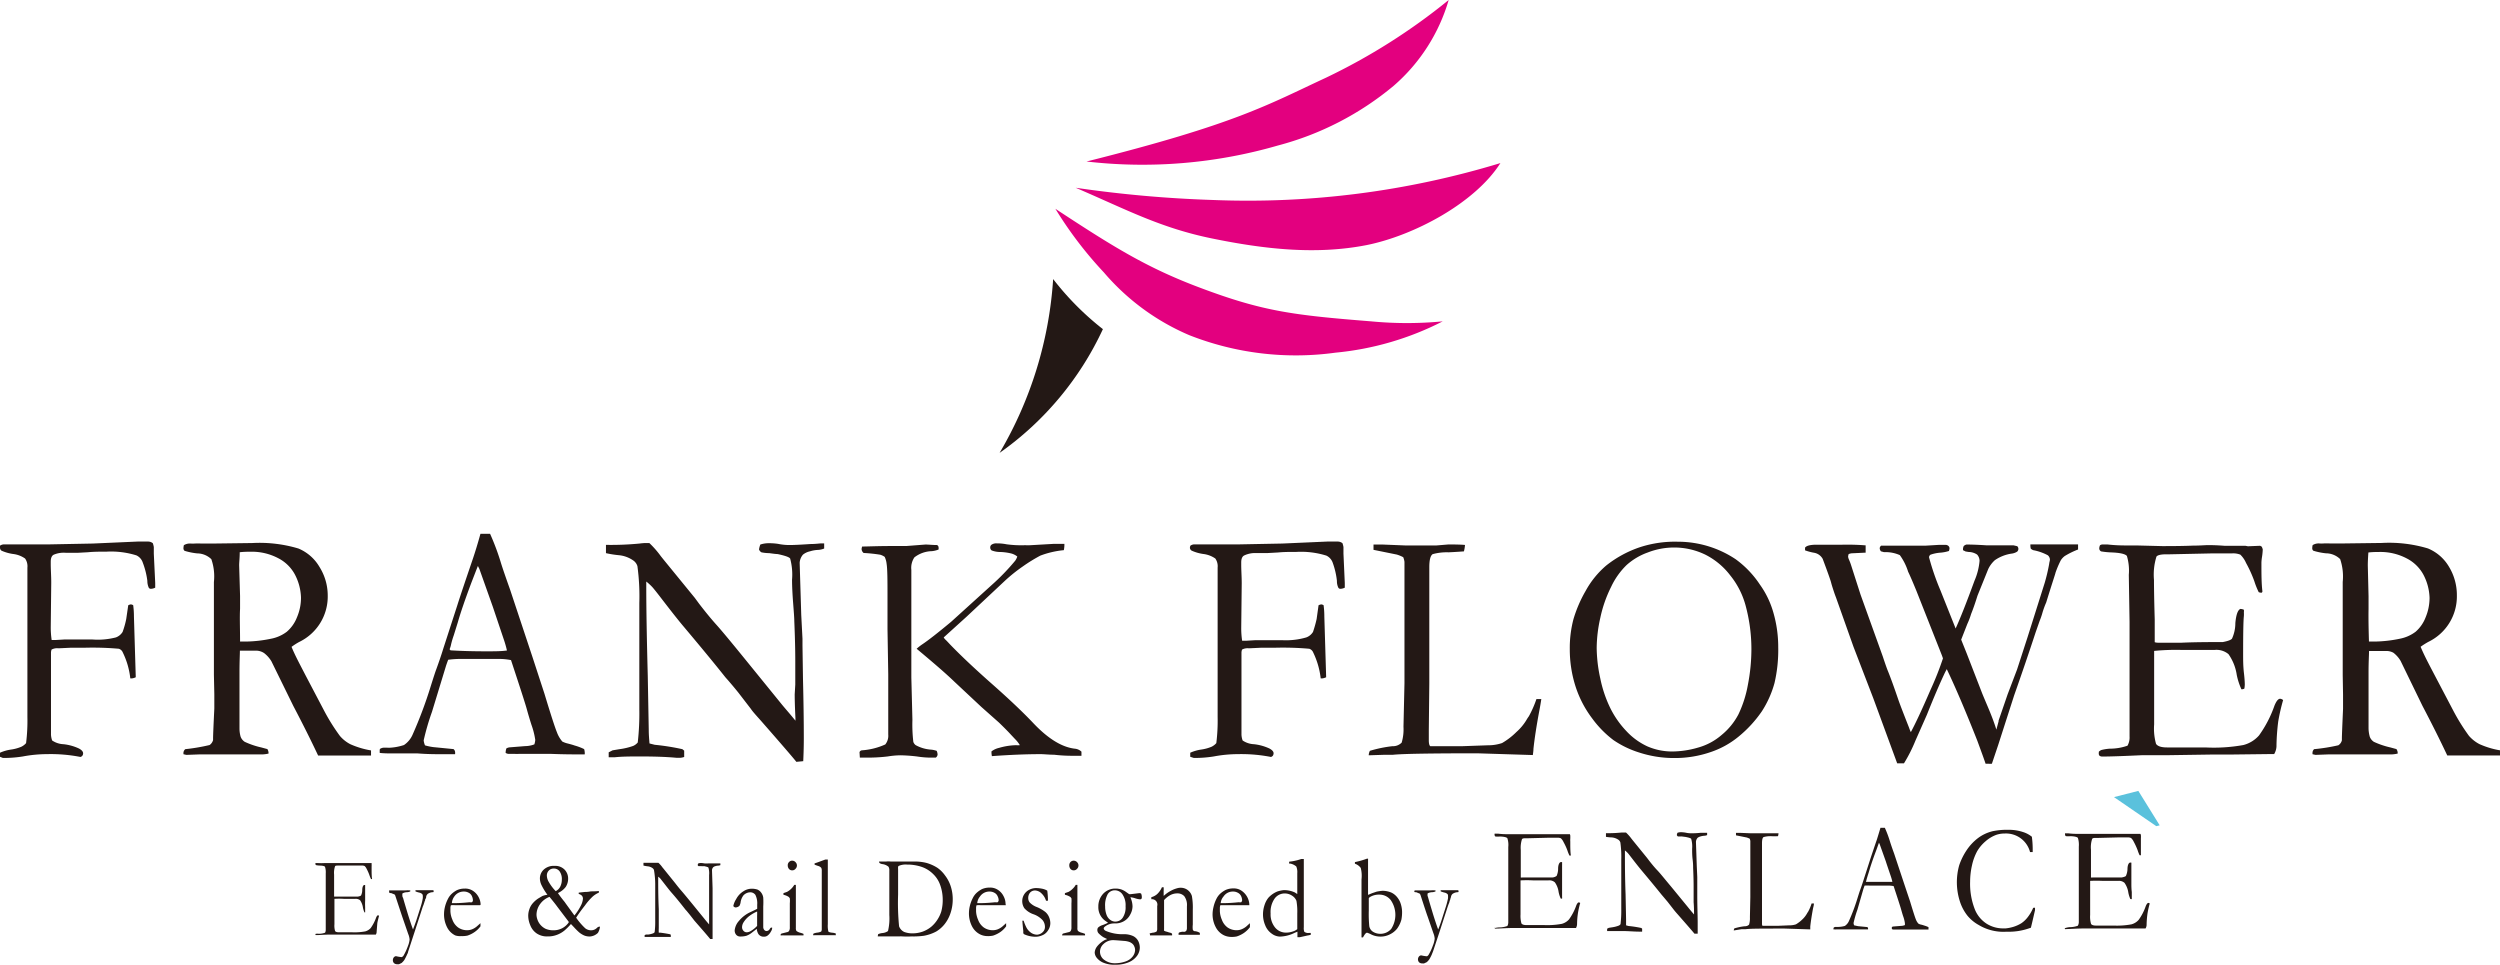
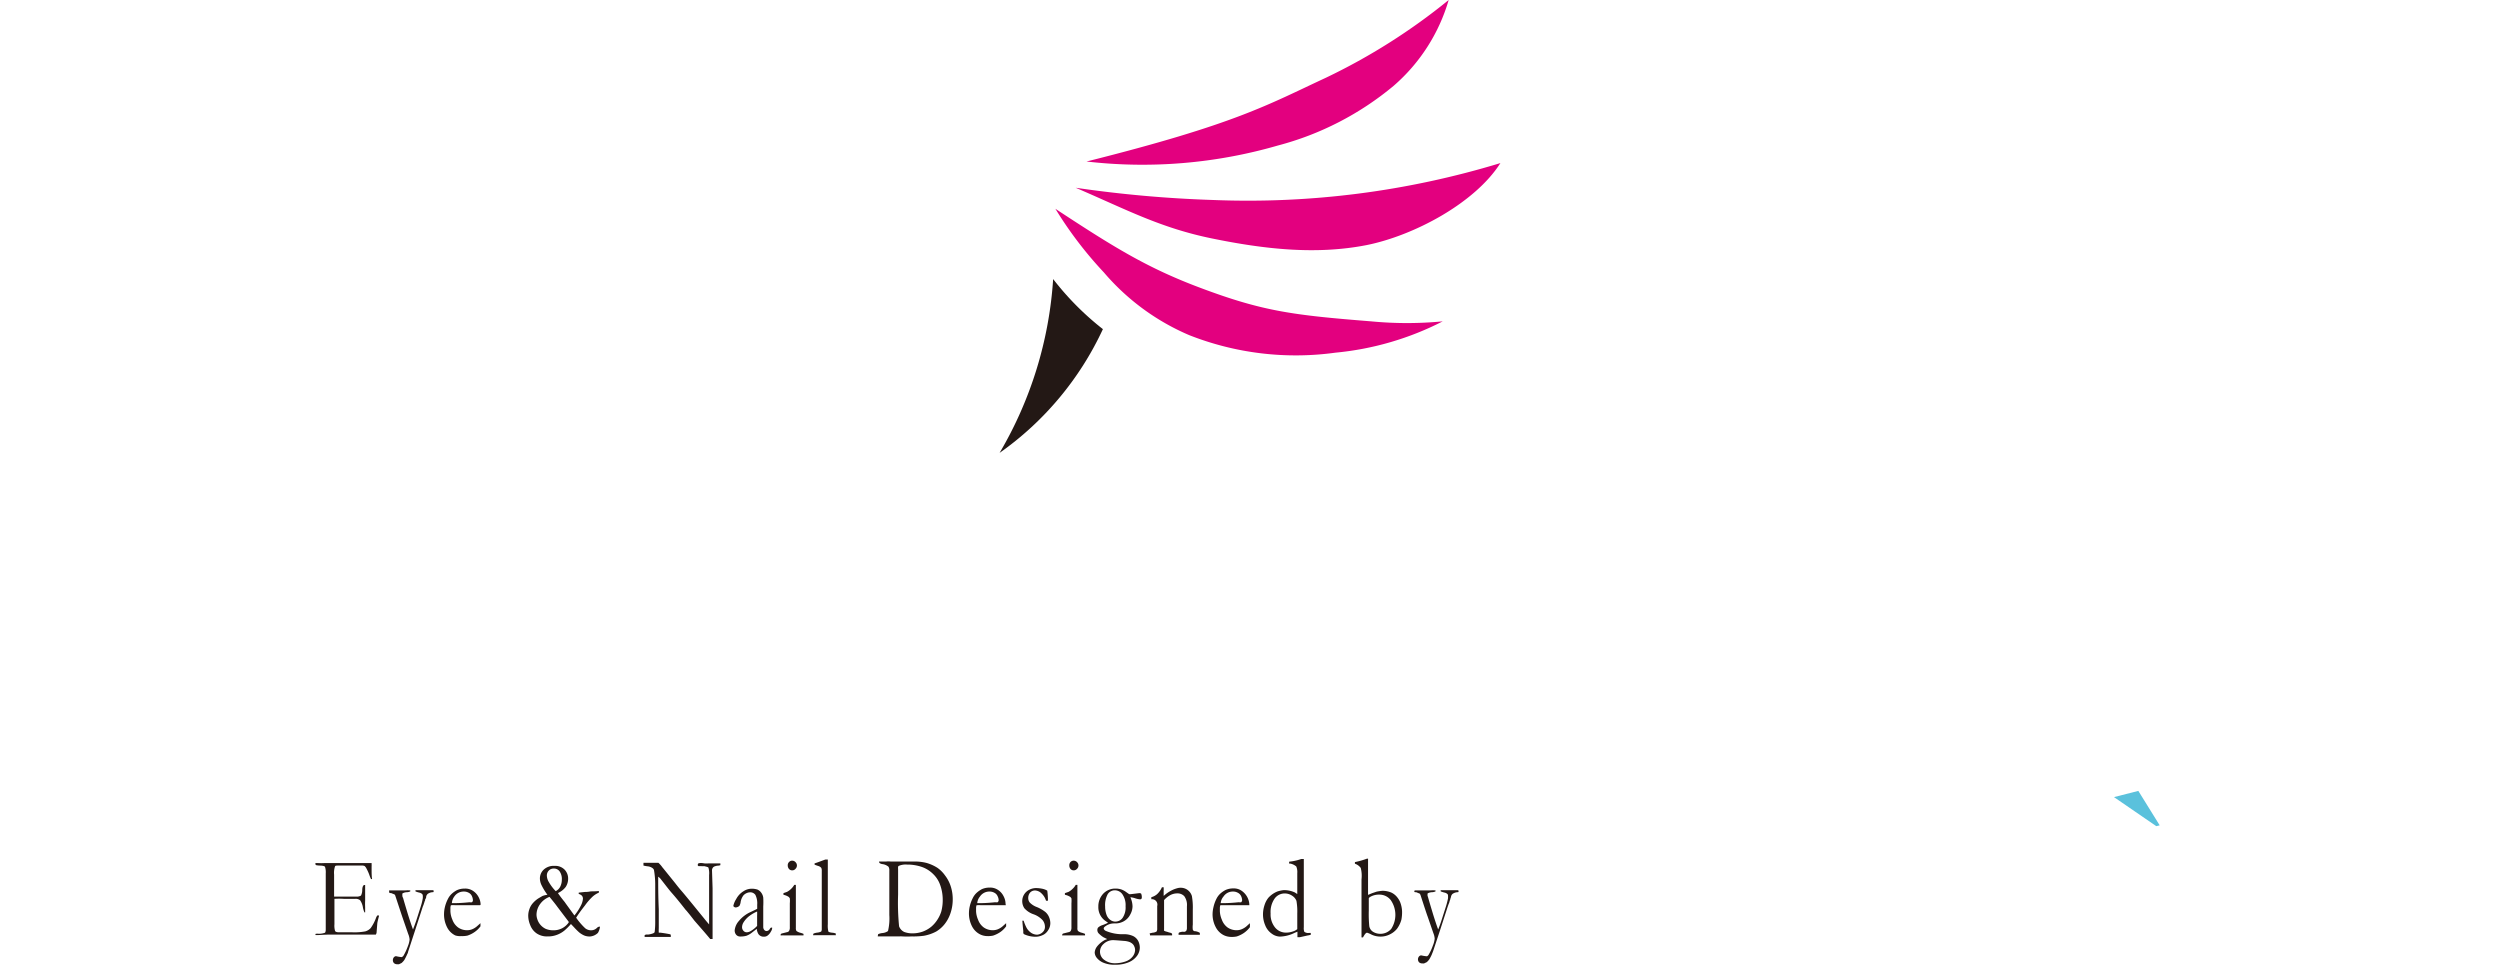
<svg xmlns="http://www.w3.org/2000/svg" viewBox="0 0 302 116.62">
  <defs>
    <style>.cls-1{fill:#231815;}.cls-2{fill:#5ac1dc;}.cls-3{fill:#e3007f;}</style>
  </defs>
-   <path class="cls-1" d="M0 91.42v-.49a5 5 0 0 1 1.31-.38 5 5 0 0 0 1.26-.34 1.82 1.82 0 0 0 .58-.44 21.72 21.72 0 0 0 .16-3.17v-18.03a1.62 1.62 0 0 0-.28-1.1 3.15 3.15 0 0 0-1.46-.55 5.24 5.24 0 0 1-1.39-.4.45.45 0 0 1-.18-.34.73.73 0 0 1 0-.26.89.89 0 0 1 .48-.16h5.58l5.14-.1 5.43-.24h1.25a.93.93 0 0 1 .58.2 2.84 2.84 0 0 1 .12.46v.8l.17 3.55v.56a1.23 1.23 0 0 1-.52.14.29.29 0 0 1-.25-.12 1.94 1.94 0 0 1-.18-.84 9.42 9.42 0 0 0-.55-2.2 1.47 1.47 0 0 0-.77-.88 10.22 10.22 0 0 0-3.61-.45c-.79 0-1.54 0-2.23.07l-1.27.07h-1.39a3.08 3.08 0 0 0-1.47.22c-.25.11-.38.4-.38.85v.3c0 .67.06 1.42.06 2.24l-.06 5.41a10.41 10.41 0 0 0 .11 1.51h.52l1-.06h3.41a8.72 8.72 0 0 0 2.83-.25 1.62 1.62 0 0 0 .81-.66 10.43 10.43 0 0 0 .44-1.57l.24-1.65a.85.85 0 0 1 .32-.11.67.67 0 0 1 .28.1 10.25 10.25 0 0 1 .09 1.39l.22 7.31a1.3 1.3 0 0 1-.47.14h-.19a9.39 9.39 0 0 0-.9-3.12.78.78 0 0 0-.48-.46 36.06 36.06 0 0 0-4.26-.12h-1.63l-1.28.06h-.19a1.36 1.36 0 0 0-.77.16 1.25 1.25 0 0 0-.07.34v9.94a2.39 2.39 0 0 0 .14.7 2.62 2.62 0 0 0 1.37.45 5.9 5.9 0 0 1 1.87.52c.33.18.5.37.5.58a.48.48 0 0 1-.07.26.44.44 0 0 1-.25.18 18.64 18.64 0 0 0-4.05-.34 15.89 15.89 0 0 0-2.91.28 14.44 14.44 0 0 1-2.41.18zM22.38 90.5a23.38 23.38 0 0 0 2.94-.5 1.07 1.07 0 0 0 .42-.6v-.22c0-.33.05-1.53.15-3.59v-1.71l-.05-2.36v-11.21a6.36 6.36 0 0 0-.31-2.76 2.48 2.48 0 0 0-1.71-.7 7.93 7.93 0 0 1-1.52-.31.39.39 0 0 1-.14-.32 2 2 0 0 1 .05-.36 1.38 1.38 0 0 1 .83-.2 4.1 4.1 0 0 0 .49 0 6.91 6.91 0 0 1 .76 0h1.46l4.71-.06a16.37 16.37 0 0 1 5.59.66 5.3 5.3 0 0 1 2.54 2.22 6.5 6.5 0 0 1 1 3.48 6.09 6.09 0 0 1-3.45 5.59 7.91 7.91 0 0 0-.92.59c.4 1 1 2.1 1.69 3.44l2.27 4.32a23.73 23.73 0 0 0 1.88 3 4.19 4.19 0 0 0 1.26 1 10.26 10.26 0 0 0 2.5.75v.62h-6.39c-.85-1.81-1.84-3.79-3-6l-2.64-5.38a3.58 3.58 0 0 0-.89-1 1.77 1.77 0 0 0-.9-.29h-2.02c0 .42-.05 1.29-.05 2.6v6.8a3.59 3.59 0 0 0 .14 1 1.26 1.26 0 0 0 .49.61 9.72 9.72 0 0 0 2 .68l.74.2a.94.94 0 0 1 .14.54 3.62 3.62 0 0 1-.68.1h-7.62l-1.63.06-.35-.08v-.2a.64.64 0 0 1 .22-.41zm6.64-13h.71a15.72 15.72 0 0 0 3-.34 4.55 4.55 0 0 0 1.91-.84 4.37 4.37 0 0 0 1.23-1.74 6 6 0 0 0 .49-2.38 6.37 6.37 0 0 0-.77-2.86 4.74 4.74 0 0 0-2-1.92 6.85 6.85 0 0 0-3.37-.77c-.33 0-.74 0-1.26.06 0 .68-.07 1.21-.07 1.58l.11 3.71v1.53c-.06 1.06 0 2.38 0 3.98zM45.89 90.48a.88.88 0 0 1 .44-.16h.42a4.2 4.2 0 0 0 .43 0 6.6 6.6 0 0 0 1.62-.32 2.92 2.92 0 0 0 1.07-1.32 51.39 51.39 0 0 0 2.13-5.68c.37-1.18.6-1.89.7-2.14.29-.8.58-1.63.85-2.51l1.69-5.22q.39-1.25 1.89-5.65c.25-.74.56-1.73.91-3h1.16a29.29 29.29 0 0 1 1.35 3.64c.22.69.57 1.71 1.06 3.08l2.71 8.16 1.45 4.44q1.14 3.77 1.5 4.64a3.6 3.6 0 0 0 .66 1.14 2.92 2.92 0 0 0 .67.24c.39.1.66.18.82.24a6.49 6.49 0 0 1 1.14.43 1.13 1.13 0 0 1 .07.34 1 1 0 0 1 0 .3h-.8c-.61 0-1.69 0-3.22-.06h-3.96a3.1 3.1 0 0 1-.43 0h-.78a.77.77 0 0 1-.36-.12 1.65 1.65 0 0 1 .09-.54.94.94 0 0 1 .39-.13l1.88-.15a3.16 3.16 0 0 0 1.11-.21 2.2 2.2 0 0 0 .11-.54 9.47 9.47 0 0 0-.47-1.85c-.21-.67-.4-1.3-.56-1.89s-.8-2.57-1.9-5.9a7.31 7.31 0 0 0-1.29-.14h-4.96a11.31 11.31 0 0 0-1.34.1c-.15.4-.25.69-.3.86l-1.66 5.44a29.21 29.21 0 0 0-1 3.44 2.22 2.22 0 0 0 .16.6 6.56 6.56 0 0 0 1 .21l2.44.24a.48.48 0 0 1 .19.32 1 1 0 0 1 0 .3h-1.24c-1 0-2.06 0-3.32-.1h-3.44s-.65 0-1.1-.06v-.12a1.34 1.34 0 0 1 .02-.35zm8.53-11.92c1.28.08 2.73.12 4.36.12.94 0 1.75 0 2.46-.1a13.12 13.12 0 0 0-.42-1.45l-1.28-3.81-1.63-4.59-.18-.36c-.07.16-.33.84-.78 2q-1.16 3.09-1.65 4.82l-.48 1.54a11.06 11.06 0 0 0-.32 1.07 3 3 0 0 1-.19.63zM73.2 66.82v-1a35.89 35.89 0 0 0 4.06-.16 6.76 6.76 0 0 1 .69-.06h.49a11.31 11.31 0 0 1 1.39 1.59l.32.4 3.78 4.63.53.72c.77 1 1.46 1.84 2.09 2.54s1.84 2.16 3.65 4.39l4.28 5.27c.42.51 1 1.16 1.61 1.92v-.31c-.09-1.75-.09-2.75-.09-2.87l.07-1.19v-2.69c0-.54 0-2.22-.12-5 0-.38-.06-1.11-.14-2.17s-.13-2-.13-2.81a7.45 7.45 0 0 0-.23-2.55c-.11-.17-.62-.35-1.52-.54-.22 0-.55-.05-1-.11a4.69 4.69 0 0 1-.95-.1.68.68 0 0 1-.29-.34 2.41 2.41 0 0 1 .16-.6 3.26 3.26 0 0 1 1-.16 7.2 7.2 0 0 1 1.15.08 6.78 6.78 0 0 0 1.34.14q.83 0 2.55-.12c.66 0 1.11-.08 1.36-.08h.31v.62a2.15 2.15 0 0 1-.78.17 3.75 3.75 0 0 0-.93.17 2 2 0 0 0-.85.4 1.65 1.65 0 0 0-.4 1l.19 6.28.15 2.88v.83l.06 4.01q.1 4.1.1 7.11c0 .44 0 1.39-.07 2.84l-.83.08q-.63-.8-4.31-5c-.58-.65-1-1.11-1.17-1.38l-1.54-2c-.59-.73-1-1.2-1.16-1.39l-.39-.44c-1.3-1.64-3-3.7-5.07-6.16-.56-.66-1.38-1.7-2.46-3.1-.68-.89-1.11-1.43-1.29-1.63a6.53 6.53 0 0 0-.74-.68v.68c0 2.58.06 6.15.18 10.69l.12 6.58c0 .55.05 1.09.09 1.61l.63.16a28.33 28.33 0 0 1 3.34.53l.22.18v.76a1.75 1.75 0 0 1-.46.1h-.49c-1.18-.11-2.61-.16-4.31-.16-1.19 0-2.24 0-3.14.1h-.72v-.6l.47-.24.84-.14a8.05 8.05 0 0 0 1.64-.39 1.48 1.48 0 0 0 .56-.42 31 31 0 0 0 .19-4v-12.85a26.92 26.92 0 0 0-.23-4.45 1.3 1.3 0 0 0-.44-.64 3.62 3.62 0 0 0-1.78-.68 12.27 12.27 0 0 1-1.58-.25zM103.83 90.86a.35.35 0 0 1 .27-.22 8.2 8.2 0 0 0 2.84-.71 1.66 1.66 0 0 0 .36-1.2v-7.25l-.09-5.48v-3.72c0-2.09 0-3.49-.11-4.19a2.6 2.6 0 0 0-.23-.82 1.83 1.83 0 0 0-.54-.26 18.52 18.52 0 0 0-2-.21.64.64 0 0 1-.25-.48 1.22 1.22 0 0 1 .07-.3c.66 0 1.82-.06 3.49-.06h1.83l2.32-.18c.39 0 .86.06 1.4.06a.33.33 0 0 1 .19.28 1.22 1.22 0 0 1 0 .26 2.81 2.81 0 0 1-.81.2 3.56 3.56 0 0 0-2.11.75 2.26 2.26 0 0 0-.37 1.51v13l.13 5.11a18.28 18.28 0 0 0 .11 2.67.85.85 0 0 0 .28.39 4.49 4.49 0 0 0 1.92.55 3.27 3.27 0 0 1 .62.14 1.23 1.23 0 0 1 .11.44.5.5 0 0 1-.22.38h-.57c-.24 0-.81 0-1.71-.14a19.68 19.68 0 0 0-2-.14 10.54 10.54 0 0 0-1.53.14 20.72 20.72 0 0 1-2.69.14h-.67zm6.9-12.49a5.92 5.92 0 0 1 .72-.56c.67-.45 1.82-1.34 3.45-2.7l4.9-4.44a27 27 0 0 0 2.84-2.94 2 2 0 0 0 .25-.5 1.94 1.94 0 0 0-.73-.37 6.68 6.68 0 0 0-1.31-.18 2.82 2.82 0 0 1-1.06-.19.42.42 0 0 1-.17-.33.42.42 0 0 1 .13-.34 1 1 0 0 1 .66-.18 5.85 5.85 0 0 1 1.18.11 13.14 13.14 0 0 0 2.27.11 5.19 5.19 0 0 0 .63 0l2.78-.16h1.31a3.22 3.22 0 0 1-.07.76 10.91 10.91 0 0 0-2.84.66 19.59 19.59 0 0 0-2.12 1.31 19.18 19.18 0 0 0-2.18 1.75l-4.61 4.32-2.76 2.5a1.08 1.08 0 0 0 .22.28c.07.06.25.25.53.55 1.25 1.3 2.94 2.9 5.07 4.78s3.8 3.47 5 4.74c1.76 1.86 3.43 2.9 5 3.09a1.34 1.34 0 0 1 .82.36v.5h-.82c-.55 0-1.38 0-2.49-.13-.65 0-1.19-.07-1.62-.07q-2.58 0-5.89.24a2.93 2.93 0 0 1-.05-.41v-.16a2.36 2.36 0 0 1 .93-.43 7.91 7.91 0 0 1 2-.32 4.77 4.77 0 0 0 .5 0 3.73 3.73 0 0 0-.59-.75l-.49-.52c-.27-.3-.75-.79-1.44-1.46l-2.13-1.89-3.27-3.06c-1.09-1.05-2.6-2.34-4.55-3.97zM143.78 91.42v-.49a5.06 5.06 0 0 1 1.3-.38 5.13 5.13 0 0 0 1.27-.34 1.82 1.82 0 0 0 .58-.44 21.72 21.72 0 0 0 .16-3.17v-18.03a1.62 1.62 0 0 0-.28-1.1 3.2 3.2 0 0 0-1.46-.55 5.11 5.11 0 0 1-1.39-.4.43.43 0 0 1-.22-.34.78.78 0 0 1 .06-.26.86.86 0 0 1 .48-.16h5.49l5.13-.1 5.44-.24h1.25a.93.93 0 0 1 .58.2 2.84 2.84 0 0 1 .12.46v.8l.16 3.55v.56a1.27 1.27 0 0 1-.52.14.29.29 0 0 1-.25-.12 1.8 1.8 0 0 1-.18-.84 9.42 9.42 0 0 0-.5-2.17 1.51 1.51 0 0 0-.77-.88 10.26 10.26 0 0 0-3.61-.45c-.8 0-1.54 0-2.23.07l-1.27.07h-1.39a3.08 3.08 0 0 0-1.41.28c-.25.11-.38.4-.38.85v.3c0 .67.06 1.42.06 2.24l-.06 5.41a10.41 10.41 0 0 0 .11 1.51h.52l1-.06h3.43a8.76 8.76 0 0 0 2.8-.34 1.62 1.62 0 0 0 .81-.66 14.25 14.25 0 0 0 .44-1.57l.23-1.65a1 1 0 0 1 .33-.11.67.67 0 0 1 .28.1 10.25 10.25 0 0 1 .09 1.39l.22 7.31a1.35 1.35 0 0 1-.47.14h-.19a9.64 9.64 0 0 0-.9-3.12.78.78 0 0 0-.48-.46 36.06 36.06 0 0 0-4.26-.12h-1.63l-1.28.06h-.18a1.36 1.36 0 0 0-.77.16 1.25 1.25 0 0 0-.07.34v9.94a2.39 2.39 0 0 0 .14.7 2.62 2.62 0 0 0 1.37.45 6 6 0 0 1 1.87.52c.33.18.5.37.5.58a.59.59 0 0 1-.07.26.44.44 0 0 1-.25.18 18.64 18.64 0 0 0-4-.34 15.89 15.89 0 0 0-2.91.28 14.53 14.53 0 0 1-2.41.18zM165.34 91.24a1.35 1.35 0 0 1 .14-.54 15.31 15.31 0 0 1 2.72-.56 1.47 1.47 0 0 0 1.12-.43 5.59 5.59 0 0 0 .22-1.91l.12-5.25v-14.68a2.24 2.24 0 0 0-.15-.56 4.29 4.29 0 0 0-.78-.32l-2.81-.57v-.64h1.11l2.72.11h3.78l1.44-.12q1.44 0 2 .06a4 4 0 0 1-.13.78c-.13 0-.75.06-1.86.11a6.45 6.45 0 0 0-1.91.22c-.28.18-.41.71-.41 1.59v14.04l-.06 5.61v1.23c0 .4.06.64.18.73h3.84l3.1-.11a5.19 5.19 0 0 0 1.73-.27 8.49 8.49 0 0 0 1.74-1.34 6.22 6.22 0 0 0 1.19-1.42 5 5 0 0 1 .31-.48 12.73 12.73 0 0 0 .91-2.07h.59c-.07.48-.15.93-.23 1.35-.35 1.87-.59 3.43-.72 4.67 0 .27-.05.51-.07.74l-6.69-.21q-8.62 0-10.23.18h-1.05zM189.63 78.42a13.67 13.67 0 0 1 .44-3.61 15.57 15.57 0 0 1 1.47-3.42 10.87 10.87 0 0 1 2.51-3.09 13.42 13.42 0 0 1 4.06-2.2 13.68 13.68 0 0 1 4.61-.66 12.57 12.57 0 0 1 6.94 2.11 11.84 11.84 0 0 1 2.93 3.06 10.85 10.85 0 0 1 1.54 3.08 15 15 0 0 1 .68 4.47 17.6 17.6 0 0 1-.45 4.35 12.33 12.33 0 0 1-1.53 3.42 14.62 14.62 0 0 1-2.83 3.07 10.62 10.62 0 0 1-3.38 1.86 13.22 13.22 0 0 1-4.37.71 13.51 13.51 0 0 1-4.25-.67 11.62 11.62 0 0 1-3.1-1.5 12.47 12.47 0 0 1-2.56-2.61 13 13 0 0 1-2-3.82 14.71 14.71 0 0 1-.71-4.55zm12.37 12.36a11.31 11.31 0 0 0 3.12-.47 7.35 7.35 0 0 0 2.88-1.55 8 8 0 0 0 2-2.46 13.85 13.85 0 0 0 1.14-3.55 22.7 22.7 0 0 0 .43-4.33 20.21 20.21 0 0 0-.72-5.34 9.89 9.89 0 0 0-1.85-3.59 8.72 8.72 0 0 0-3-2.49 8.57 8.57 0 0 0-3.77-.86 8.71 8.71 0 0 0-3.18.6 7.69 7.69 0 0 0-2.56 1.52 9 9 0 0 0-1.86 2.62 15.44 15.44 0 0 0-1.31 3.74 17.13 17.13 0 0 0-.44 3.62 17.88 17.88 0 0 0 .44 3.74 14.82 14.82 0 0 0 1.23 3.61 11.27 11.27 0 0 0 1.91 2.72 8.1 8.1 0 0 0 2.54 1.85 7.49 7.49 0 0 0 3 .62zM218.05 66.48v-.32q.24-.36 1.41-.36h3.09a28.1 28.1 0 0 1 2.82.08v.88l-1.71.08a1.94 1.94 0 0 0-.34.09 1.46 1.46 0 0 0-.07.3 1.19 1.19 0 0 0 .11.38 6.74 6.74 0 0 1 .27.72l1.12 3.49 2.69 7.48c.3.91.51 1.5.62 1.76.34.84.76 2 1.27 3.5q.27.78 1.29 3.36a4 4 0 0 0 .21.52c.54-1 1.32-2.66 2.36-5.07a37.35 37.35 0 0 0 1.52-3.84l-.14-.39-3.07-7.77c-.41-1-.72-1.73-1-2.31a6.92 6.92 0 0 0-1-2 4.22 4.22 0 0 0-1.91-.36l-.37-.1a.61.61 0 0 1-.15-.41.53.53 0 0 1 .16-.27h5.32l1.68-.1h.77a.52.52 0 0 1 .37.13.39.39 0 0 1 .13.29 1.09 1.09 0 0 1-.07.32 4.47 4.47 0 0 1-1 .2 4.62 4.62 0 0 0-1.23.25.39.39 0 0 0-.17.32 29.94 29.94 0 0 0 1.38 4l1.83 4.59q.84-1.83 2.28-5.77a7.63 7.63 0 0 0 .61-2.4 1.13 1.13 0 0 0-.3-.76 1.86 1.86 0 0 0-1-.31l-.38-.06-.32-.16v-.16a1 1 0 0 1 .09-.34.78.78 0 0 1 .33-.18c.17 0 1 0 2.48.1h3.22l.43.1a.45.45 0 0 1 .14.3.46.46 0 0 1-.15.36 1.62 1.62 0 0 1-.69.24 4.75 4.75 0 0 0-2 .79 3.44 3.44 0 0 0-.8 1.07l-1.3 3.22c-.31 1-.57 1.72-.77 2.21a9.18 9.18 0 0 1-.46 1.21l-.74 1.89.67 1.67 1.84 4.75c.08.21.33.8.74 1.77s.75 1.86 1 2.68l.27-1v-.09l1.09-3.17 1.14-3 1.26-3.88 2.08-6.59a22 22 0 0 0 .52-2.18l.05-.32a1.39 1.39 0 0 0 .06-.32.73.73 0 0 0-.25-.51 6 6 0 0 0-1.77-.62 1.15 1.15 0 0 1-.29-.18 1.58 1.58 0 0 1-.05-.38v-.14h5.76v.62a9.65 9.65 0 0 0-1.61.79 1.93 1.93 0 0 0-.48.52 11.53 11.53 0 0 0-.64 1.51c0 .08-.41 1.27-1.12 3.58a10.25 10.25 0 0 0-.49 1.37 8.57 8.57 0 0 1-.3.85l-.28.8-.2.57q-1.19 3.63-2.6 7.63l-1.93 6-.76 2.26a2.71 2.71 0 0 1-.42 0h-.34c-.16-.49-.5-1.42-1-2.78-1.37-3.47-2.59-6.35-3.69-8.65l-.21.4q-.92 1.93-2.19 5.11l-1.39 3.14a18.22 18.22 0 0 1-1.38 2.73h-.82l-2.89-7.87-2.4-6.24-2.1-5.92c-.15-.38-.27-.75-.38-1.09s-.16-.51-.23-.78-.45-1.34-1-2.8a1.47 1.47 0 0 0-1-.73 6.36 6.36 0 0 1-1.13-.3zM253.54 90.81a.94.94 0 0 1 .31-.21 5.56 5.56 0 0 1 1-.16 6.44 6.44 0 0 0 2.15-.36 2 2 0 0 0 .25-1.11v-13.84l-.09-5.68a6.22 6.22 0 0 0-.23-2.29c-.21-.25-.85-.39-1.91-.43a9.52 9.52 0 0 1-1.2-.12.4.4 0 0 1-.23-.36 1 1 0 0 1 .09-.38.6.6 0 0 1 .28-.1h.61a19.24 19.24 0 0 0 2.18.12h1.33l3.14.08q2.37 0 3.69-.06c.88 0 1.48-.06 1.79-.06s1 0 2 .08h2.54l.31.06 1.48-.06.18.1a1.4 1.4 0 0 1 .13.34 7.58 7.58 0 0 1-.08.85 6 6 0 0 0-.08.72c0 1.38 0 2.54.12 3.5a.21.21 0 0 1-.1.16.78.78 0 0 1-.35-.07 9.36 9.36 0 0 1-.53-1.33 15.28 15.28 0 0 0-1-2.2 3.1 3.1 0 0 0-.69-1 2.36 2.36 0 0 0-1-.15h-2.4l-5.1.11h-.45c-.65 0-1.05.1-1.18.28a7.33 7.33 0 0 0-.3 2.81c0 .15 0 1.74.09 4.76v2.77a1.42 1.42 0 0 0 .42.06h2.81c1.29-.06 2.95-.08 5-.08q.94-.18 1.11-.42a4.54 4.54 0 0 0 .4-1.87c.09-1 .29-1.57.6-1.71a1 1 0 0 1 .43.1 1.13 1.13 0 0 1 0 .3 3.64 3.64 0 0 1 0 .46c-.06.49-.09 2-.09 4.61 0 .69 0 1.45.1 2.3s.1 1.31.1 1.37a3.55 3.55 0 0 1-.05.48.6.6 0 0 1-.24.08h-.12a7.94 7.94 0 0 1-.56-1.73 5.83 5.83 0 0 0-1-2.51 2.27 2.27 0 0 0-1.66-.51h-4.07a26.94 26.94 0 0 0-3.25.12v8.88a6.85 6.85 0 0 0 .23 2.35c.2.29.64.43 1.32.43h4.62a20.16 20.16 0 0 0 4.61-.29 3.77 3.77 0 0 0 1.89-1.16 14.11 14.11 0 0 0 1.87-3.61c.23-.55.45-.82.68-.82a.63.63 0 0 1 .36.16 23.63 23.63 0 0 0-.59 2.58 26.49 26.49 0 0 0-.21 2.85 2 2 0 0 1-.28 1.09h-.39l-5 .06h-2.25l-5.37.08h-2.98c-2.15.1-3.73.16-4.74.16a.56.56 0 0 1-.37-.1.4.4 0 0 1-.09-.29zM279.54 90.5a22.65 22.65 0 0 0 2.93-.47 1 1 0 0 0 .43-.6v-.22c0-.33.05-1.53.14-3.59v-1.71l-.04-2.36v-11.25a6.53 6.53 0 0 0-.31-2.76 2.48 2.48 0 0 0-1.71-.7 7.72 7.72 0 0 1-1.52-.31.36.36 0 0 1-.14-.32 1.38 1.38 0 0 1 .05-.36 1.34 1.34 0 0 1 .82-.2 3.76 3.76 0 0 0 .49 0 7.07 7.07 0 0 1 .76 0h1.56l4.7-.06a16.33 16.33 0 0 1 5.59.66 5.28 5.28 0 0 1 2.55 2.22 6.59 6.59 0 0 1 .95 3.48 6.09 6.09 0 0 1-3.45 5.59 9.19 9.19 0 0 0-.93.59c.41 1 1 2.1 1.7 3.44l2.27 4.32a24.11 24.11 0 0 0 1.87 3 4.36 4.36 0 0 0 1.27 1 10.15 10.15 0 0 0 2.49.75v.62h-6.38c-.85-1.81-1.84-3.79-3-6l-2.63-5.41a3.44 3.44 0 0 0-.88-1 1.77 1.77 0 0 0-.92-.21h-2.02c0 .42-.06 1.29-.06 2.6v6.76a4.07 4.07 0 0 0 .15 1 1.26 1.26 0 0 0 .49.61 9.72 9.72 0 0 0 2 .68l.73.2a.87.87 0 0 1 .15.54 3.73 3.73 0 0 1-.68.1h-7.63l-1.62.06-.36-.08v-.2a.64.64 0 0 1 .19-.41zm6.63-13h.72a15.72 15.72 0 0 0 3-.34 4.6 4.6 0 0 0 1.91-.84 4.37 4.37 0 0 0 1.2-1.71 6.14 6.14 0 0 0 .49-2.38 6.37 6.37 0 0 0-.77-2.86 4.77 4.77 0 0 0-2-1.92 6.82 6.82 0 0 0-3.37-.77c-.32 0-.74 0-1.25.06-.05.68-.07 1.21-.07 1.58l.09 3.71v1.53c-.02 1.03 0 2.35.05 3.95zM180.47 112.2a.46.46 0 0 1 .14-.1 2.79 2.79 0 0 1 .48-.07 2.92 2.92 0 0 0 1-.17 1 1 0 0 0 .11-.51v-9.03a2.59 2.59 0 0 0-.11-1.06c-.09-.12-.39-.19-.88-.21a3.06 3.06 0 0 1-.56 0 .2.2 0 0 1-.1-.17.38.38 0 0 1 0-.17.27.27 0 0 1 .13 0h.32a8.31 8.31 0 0 0 1 .06h7.64a.75.75 0 0 1 .05.16 3.79 3.79 0 0 1 0 .39 2.45 2.45 0 0 0 0 .34c0 .63 0 1.17.06 1.61v.08a.41.41 0 0 1-.16 0 4.73 4.73 0 0 1-.25-.62 7 7 0 0 0-.46-1 1.51 1.51 0 0 0-.32-.46 1 1 0 0 0-.48-.07h-1.11l-2.36.06h-.21c-.3 0-.49 0-.55.13a3.37 3.37 0 0 0-.14 1.29v3.32a.64.64 0 0 0 .2 0h3.61a1 1 0 0 0 .52-.19 2.17 2.17 0 0 0 .18-.87c0-.46.14-.73.28-.79a.46.46 0 0 1 .2 0 .62.62 0 0 1 0 .13 2 2 0 0 1 0 .22v3.83a1 1 0 0 1 0 .22.19.19 0 0 1-.1 0h-.06a3.38 3.38 0 0 1-.26-.8 2.59 2.59 0 0 0-.45-1.16 1 1 0 0 0-.77-.24h-1.87a14.92 14.92 0 0 0-1.51 0v4.11a3.41 3.41 0 0 0 .11 1.09c.1.14.3.2.62.2h2.13a9.51 9.51 0 0 0 2.13-.15 1.79 1.79 0 0 0 .87-.54 6.58 6.58 0 0 0 .87-1.67c.1-.25.21-.38.31-.38a.34.34 0 0 1 .17.07 10.55 10.55 0 0 0-.27 1.2 9.53 9.53 0 0 0-.11 1.32 1 1 0 0 1-.13.5h-7.41c-1 0-1.72.07-2.19.07a.25.25 0 0 1-.17 0 .2.2 0 0 1 0-.14zM194 101.09v-.44a16.55 16.55 0 0 0 1.88-.08h.54a5.12 5.12 0 0 1 .65.73l.15.19 1.74 2.14.25.33c.36.46.68.85 1 1.18s.85 1 1.69 2l2 2.44c.19.24.44.54.74.89v-.14c0-.86-.05-1.31-.05-1.36v-1.81c0-.25 0-1-.06-2.33 0-.18 0-.51-.06-1s-.06-.93-.06-1.31a3.33 3.33 0 0 0-.11-1.17c0-.08-.28-.17-.7-.25l-.47-.06a3.19 3.19 0 0 1-.44 0 .38.38 0 0 1-.13-.16.9.9 0 0 1 .08-.28 1.29 1.29 0 0 1 .43-.07 3.45 3.45 0 0 1 .58.06 2.87 2.87 0 0 0 .62.07c.25 0 .65 0 1.18-.06h.77v.28a1 1 0 0 1-.36.08 1.93 1.93 0 0 0-.43.08 1 1 0 0 0-.36.17.79.79 0 0 0-.2.49l.1 2.91.06 1.33v2.24c0 1.26.05 2.36.05 3.29v1.32h-.39c-.19-.24-.85-1-2-2.31-.27-.3-.45-.52-.54-.64l-.71-.91-.54-.64-.18-.21c-.61-.76-1.39-1.71-2.35-2.85-.26-.31-.64-.78-1.14-1.43-.32-.41-.51-.67-.6-.76a2.79 2.79 0 0 0-.34-.31v.31c0 1.2 0 2.85.08 5l.06 3v.74l.29.08a13.49 13.49 0 0 1 1.55.24l.1.09v.35a.69.69 0 0 1-.22 0 .94.94 0 0 1-.22 0c-.55 0-1.21-.07-2-.07h-1.79v-.28l.21-.11.39-.06a3.57 3.57 0 0 0 .76-.19.51.51 0 0 0 .26-.19 14.23 14.23 0 0 0 .09-1.86v-5.95a12.36 12.36 0 0 0-.11-2.06.64.64 0 0 0-.2-.3 1.68 1.68 0 0 0-.83-.31 4.69 4.69 0 0 1-.71-.07zM209.44 112.4a.61.61 0 0 1 .07-.25 6.57 6.57 0 0 1 1.26-.26.68.68 0 0 0 .52-.2 2.69 2.69 0 0 0 .1-.89l.05-2.43v-6.79a1.48 1.48 0 0 0-.07-.26 2.33 2.33 0 0 0-.36-.15l-1.3-.26a1 1 0 0 1 0-.15.86.86 0 0 1 0-.15h.51l1.26.05h3.36a1.12 1.12 0 0 1-.06.35 7.79 7.79 0 0 1-.86 0 3.07 3.07 0 0 0-.88.11c-.13.08-.19.33-.19.74v9.64c0 .18 0 .3.08.34h1.78l1.43-.06a2.37 2.37 0 0 0 .81-.12 4.08 4.08 0 0 0 .8-.62 2.92 2.92 0 0 0 .53-.68 1.8 1.8 0 0 1 .14-.22 5.42 5.42 0 0 0 .42-1h.28c0 .22-.07.43-.11.62-.16.87-.27 1.59-.33 2.17v.34l-3.09-.1c-2.66 0-4.24 0-4.74.08h-.49zM221.52 112.05a.37.37 0 0 1 .2-.08h.39a3 3 0 0 0 .75-.12 1.36 1.36 0 0 0 .5-.61 23.36 23.36 0 0 0 1-2.66c.17-.55.28-.88.32-1 .14-.37.27-.76.4-1.16l.78-2.42c.12-.38.41-1.25.88-2.62q.16-.51.42-1.38h.53a13.45 13.45 0 0 1 .63 1.69c.1.32.26.79.49 1.42l1.26 3.79.67 2c.35 1.16.58 1.88.69 2.15a1.58 1.58 0 0 0 .31.52.93.93 0 0 0 .31.12 2.77 2.77 0 0 1 .38.11 3 3 0 0 1 .53.2.64.64 0 0 1 0 .15.44.44 0 0 1 0 .14h-4.25a.49.49 0 0 1-.17-.06 1.09 1.09 0 0 1 0-.25.52.52 0 0 1 .19-.06l.87-.07a1.31 1.31 0 0 0 .51-.1 1.08 1.08 0 0 0 0-.25 4 4 0 0 0-.22-.85c-.1-.31-.18-.6-.26-.88s-.37-1.18-.88-2.73a3.37 3.37 0 0 0-.59-.06h-2.3a4.7 4.7 0 0 0-.62 0l-.14.4-.73 2.53a12.9 12.9 0 0 0-.46 1.59.85.85 0 0 0 .07.28l.46.1 1.13.11a.2.2 0 0 1 .09.15 1.05 1.05 0 0 1 0 .13h-3.66a5.17 5.17 0 0 1-.52 0v-.06a.45.45 0 0 1 .04-.16zm3.95-5.52h3.13a6.08 6.08 0 0 0-.19-.68c-.36-1.06-.56-1.65-.59-1.76l-.76-2.13-.08-.16-.36 1c-.36.95-.61 1.7-.77 2.23-.07.24-.14.48-.22.71l-.15.5a1.57 1.57 0 0 1-.08.29zM245.45 101.08a11.51 11.51 0 0 1 .1 1.45v.4h-.32a3 3 0 0 0-3.08-2.24 3.09 3.09 0 0 0-1 .16 4.13 4.13 0 0 0-1.31.79 4.66 4.66 0 0 0-1 1.19 6.41 6.41 0 0 0-.62 1.69 9.07 9.07 0 0 0-.23 2 8.45 8.45 0 0 0 .54 3.25 3.69 3.69 0 0 0 1.48 1.83 3.73 3.73 0 0 0 1.88.55h.39a5 5 0 0 0 .91-.18 4.17 4.17 0 0 0 1-.45 3.32 3.32 0 0 0 .77-.74 4.84 4.84 0 0 0 .65-1.12h.1a.24.24 0 0 1 .12 0v.29c-.23 1-.4 1.74-.5 2.12l-.33.11a7.39 7.39 0 0 1-2.6.37 5.8 5.8 0 0 1-3.37-.81 4.77 4.77 0 0 1-1.35-1.11 5.46 5.46 0 0 1-.93-1.75 7.58 7.58 0 0 1-.08-4.35 7.68 7.68 0 0 1 .87-1.78 6.07 6.07 0 0 1 1.39-1.5 4.86 4.86 0 0 1 1.78-.84 8.64 8.64 0 0 1 1.94-.17 5.41 5.41 0 0 1 1.73.27 3.19 3.19 0 0 1 1.07.57zM249.37 112.2a.37.37 0 0 1 .14-.1 2.49 2.49 0 0 1 .49-.1 2.9 2.9 0 0 0 1-.17.92.92 0 0 0 .12-.51v-9.04a2.81 2.81 0 0 0-.11-1.06c-.1-.12-.39-.19-.89-.21a3 3 0 0 1-.55 0 .21.21 0 0 1-.11-.17.59.59 0 0 1 0-.17.3.3 0 0 1 .14 0h.28a8.19 8.19 0 0 0 1 .06h7.68a.44.44 0 0 1 .06.16 2.41 2.41 0 0 1 0 .39v1.95a.08.08 0 0 1 0 .08.45.45 0 0 1-.16 0 5.1 5.1 0 0 1-.24-.62 8.28 8.28 0 0 0-.46-1 1.48 1.48 0 0 0-.33-.46 1 1 0 0 0-.48-.07h-1.11l-2.36.06h-.21c-.3 0-.48 0-.54.13a3.16 3.16 0 0 0-.14 1.29v3.36a.64.64 0 0 0 .2 0h3.51c.29-.06.46-.12.51-.19a2.12 2.12 0 0 0 .19-.81c0-.46.13-.73.27-.79a.42.42 0 0 1 .2 0 .69.69 0 0 1 0 .13v2.35c0 .32 0 .68.05 1.07v.85a.21.21 0 0 1-.11 0h-.06a3.46 3.46 0 0 1-.25-.8 2.69 2.69 0 0 0-.46-1.16 1 1 0 0 0-.76-.24h-1.88a14.92 14.92 0 0 0-1.51 0v4.11a3.12 3.12 0 0 0 .11 1.09c.09.14.3.2.61.2h2.14a9.63 9.63 0 0 0 2.13-.15 1.79 1.79 0 0 0 .87-.54 6.32 6.32 0 0 0 .86-1.67c.11-.25.21-.38.32-.38a.31.31 0 0 1 .16.07 10.55 10.55 0 0 0-.27 1.2 11.37 11.37 0 0 0-.11 1.32.87.87 0 0 1-.13.5h-7.36c-1 0-1.73.07-2.2.07a.25.25 0 0 1-.17 0 .2.2 0 0 1 0-.14z" />
  <path class="cls-2" d="M258.31 95.54l2.58 4.16-.41.1-5.11-3.51z" />
  <path class="cls-1" d="M38.06 112.88a.31.31 0 0 1 .1-.08 1.79 1.79 0 0 1 .36 0 2.21 2.21 0 0 0 .75-.13.8.8 0 0 0 .08-.38v-6.79a2.11 2.11 0 0 0-.09-.79q-.1-.14-.66-.15a2.42 2.42 0 0 1-.41-.05.12.12 0 0 1-.08-.12.35.35 0 0 1 0-.13.19.19 0 0 1 .1 0h.21a6.06 6.06 0 0 0 .75 0h5.72a.56.56 0 0 1 0 .12 2.16 2.16 0 0 1 0 .29v.25c0 .48 0 .88.05 1.21a.09.09 0 0 1 0 .06h-.12a3.63 3.63 0 0 1-.19-.46 5.23 5.23 0 0 0-.34-.77 1 1 0 0 0-.24-.34.72.72 0 0 0-.36-.06h-2.81c-.23 0-.37 0-.41.1a2.44 2.44 0 0 0-.11 1v2.65h2.87q.33-.06.39-.15a1.57 1.57 0 0 0 .14-.64c0-.35.1-.55.2-.6a.24.24 0 0 1 .15 0 .36.36 0 0 1 0 .1v1.76a7.72 7.72 0 0 0 0 .79v.48a1.49 1.49 0 0 1 0 .17h-.08a2.5 2.5 0 0 1-.19-.6 2.08 2.08 0 0 0-.34-.87.84.84 0 0 0-.58-.17h-1.4a8.8 8.8 0 0 0-1.12 0v3.07a2.25 2.25 0 0 0 .08.82c.07.1.22.15.46.15h1.6a6.92 6.92 0 0 0 1.59-.11 1.4 1.4 0 0 0 .65-.4 5.11 5.11 0 0 0 .65-1.25c.08-.19.15-.29.23-.29a.22.22 0 0 1 .13.06c-.12.45-.19.75-.21.89l-.08 1a.67.67 0 0 1-.1.38h-5.51c-.74 0-1.29.06-1.64.06h-.12a.11.11 0 0 1 0-.1zM47 107.56h1.95a3.74 3.74 0 0 1 .61 0 .35.35 0 0 1 0 .12 1 1 0 0 1-.4.1 1.1 1.1 0 0 0-.55.15v.07a.52.52 0 0 0 0 .21c0 .06 0 .14.08.25.09.34.29 1 .59 2 .22.7.42 1.31.61 1.82.11-.28.24-.63.39-1.06l.52-1.63a7.29 7.29 0 0 0 .27-1.07 1.77 1.77 0 0 0 0-.34.29.29 0 0 0-.08-.19.78.78 0 0 0-.32-.16 2.64 2.64 0 0 1-.48-.15v-.14h2.14a.13.13 0 0 1 .06.11.18.18 0 0 1-.06.13h-.12a1.11 1.11 0 0 0-.55.21.62.62 0 0 0-.18.34c0 .06 0 .15-.08.25s0 .14-.09.27l-.15.46-.08.19-1 3.08-.79 2.42c0 .12-.11.26-.17.43-.16.33-.26.51-.28.54a2 2 0 0 1-.33.36l-.31.15a.69.69 0 0 1-.2 0 .55.55 0 0 1-.41-.14.49.49 0 0 1-.13-.37.53.53 0 0 1 .19-.4.34.34 0 0 0 .12-.06h.09a4 4 0 0 0 .68.11.69.69 0 0 0 .2-.17 6.8 6.8 0 0 0 .52-1.12 3 3 0 0 0 .22-.83 2.13 2.13 0 0 0-.17-.68l-.69-2c-.09-.26-.37-1.11-.85-2.56a.42.42 0 0 0-.11-.21l-.42-.17h-.13c-.07 0-.1-.08-.1-.14zM58 109.35h-2.95a5.63 5.63 0 0 0-.58 0 1.16 1.16 0 0 0-.06.28v.47a2.89 2.89 0 0 0 .24 1 2 2 0 0 0 .68.93 1.85 1.85 0 0 0 1.1.34 1.67 1.67 0 0 0 .57-.1 2.09 2.09 0 0 0 .59-.35l.45-.4v.38a2.92 2.92 0 0 1-.71.69 3.3 3.3 0 0 1-.86.43 2.83 2.83 0 0 1-.7.06 2 2 0 0 1-.77-.08 2.18 2.18 0 0 1-1-1 3.41 3.41 0 0 1-.36-1.63 3.76 3.76 0 0 1 .1-.78 4.31 4.31 0 0 1 .37-1 2.12 2.12 0 0 1 .44-.6 2.93 2.93 0 0 1 .65-.46 2.28 2.28 0 0 1 .94-.19 1.7 1.7 0 0 1 .94.24 2 2 0 0 1 .74.8 2 2 0 0 1 .24.89zm-3.45-.25h.29c.21 0 .84 0 1.88-.11a.9.9 0 0 0 .3 0 .37.37 0 0 0 .11-.24 1.29 1.29 0 0 0-.12-.49.84.84 0 0 0-.38-.41 1.16 1.16 0 0 0-.6-.15 1.35 1.35 0 0 0-1.15.6 1.45 1.45 0 0 0-.29.8zM66.13 108.09a7.32 7.32 0 0 1-.74-1.22 1.93 1.93 0 0 1-.17-.75 1.46 1.46 0 0 1 .45-1.06 1.77 1.77 0 0 1 1.33-.46 1.56 1.56 0 0 1 1.2.45 1.53 1.53 0 0 1 .43 1.09 1.8 1.8 0 0 1-.29 1 2.47 2.47 0 0 1-.94.74q.21.33.69.93a2.91 2.91 0 0 1 .24.32l1.06 1.46a6.33 6.33 0 0 0 .78-1.2 2.1 2.1 0 0 0 .25-.83.58.58 0 0 0-.11-.34.8.8 0 0 0-.4-.23.58.58 0 0 1 0-.1v-.06l.71-.08c.15 0 .35 0 .62-.05s.63 0 1.1-.07v.08a.74.74 0 0 1 0 .12 2.84 2.84 0 0 0-.74.47 7 7 0 0 0-.93 1.07c-.42.54-.77 1-1.07 1.49a8 8 0 0 0 1.1 1.28 1.16 1.16 0 0 0 .69.24 1 1 0 0 0 .7-.27.53.53 0 0 1 .29-.17h.1a1.83 1.83 0 0 1-.25.75 1.52 1.52 0 0 1-1 .44 1.75 1.75 0 0 1-.65-.12 2.66 2.66 0 0 1-.62-.38 8.59 8.59 0 0 1-.62-.62l-.37-.39a7.46 7.46 0 0 1-.74.75 3.13 3.13 0 0 1-.93.55 3 3 0 0 1-1.15.2 2.22 2.22 0 0 1-1.33-.37 2.12 2.12 0 0 1-.77-1 3 3 0 0 1-.24-1.13 2.35 2.35 0 0 1 .14-.79 2.08 2.08 0 0 1 .36-.66 3.32 3.32 0 0 1 .6-.56c.08-.06.3-.19.63-.38a2.56 2.56 0 0 1 .59-.14zm2.57 3.34v-.08l-1.38-1.82c-.17-.24-.48-.63-.94-1.19a2.48 2.48 0 0 0-1.17.92 2.21 2.21 0 0 0-.4 1.26 1.89 1.89 0 0 0 .1.53 1.94 1.94 0 0 0 1 1.15 2.35 2.35 0 0 0 .94.18 2.27 2.27 0 0 0 1.1-.27 2.19 2.19 0 0 0 .75-.68zm-1.57-3.78a1.22 1.22 0 0 0 .55-.55 1.88 1.88 0 0 0 .19-.84 1.61 1.61 0 0 0-.27-1 .83.83 0 0 0-.69-.34.8.8 0 0 0-.62.25.85.85 0 0 0-.23.6 1.6 1.6 0 0 0 .25.8 5.49 5.49 0 0 0 .82 1.08zM77.73 104.56v-.33h1.4a1.4 1.4 0 0 1 .25 0h.16a3.33 3.33 0 0 1 .49.56l.11.13 1.3 1.61.19.24c.27.35.51.64.72.88s.64.76 1.27 1.53l1.48 1.82c.14.18.33.4.56.67v-5.97a2.36 2.36 0 0 0-.08-.88c0-.06-.21-.12-.52-.19a1.94 1.94 0 0 1-.35 0h-.33a.32.32 0 0 1-.1-.12.66.66 0 0 1 .06-.2 1 1 0 0 1 .32-.06 2.81 2.81 0 0 1 .44.05 2.68 2.68 0 0 0 .46 0h1.46v.21a.9.9 0 0 1-.28.06 1.13 1.13 0 0 0-.32.06.59.59 0 0 0-.26.13.56.56 0 0 0-.15.36l.07 2.18v6.13h-.29c-.15-.19-.64-.77-1.49-1.74l-.41-.47-.53-.68-.4-.49-.14-.15c-.45-.57-1-1.28-1.75-2.13-.2-.23-.48-.59-.86-1.08l-.44-.56a2.1 2.1 0 0 0-.26-.23v.23c0 .89 0 2.13.07 3.7v2.28a5.12 5.12 0 0 0 0 .56h.22c.39.05.77.11 1.15.19l.08.06v.26a.37.37 0 0 1-.16 0h-3v-.21l.16-.08h.29a2.6 2.6 0 0 0 .57-.14.45.45 0 0 0 .19-.14 9.78 9.78 0 0 0 .07-1.39v-4.46a10.48 10.48 0 0 0-.15-1.66.48.48 0 0 0-.16-.22 1.2 1.2 0 0 0-.61-.23 3.63 3.63 0 0 1-.5-.09zM93.27 112.05a.3.3 0 0 1 0 .13.89.89 0 0 1-.15.36 1.36 1.36 0 0 1-.43.5.68.68 0 0 1-.4.11.76.76 0 0 1-.67-.31 1.41 1.41 0 0 1-.2-.64l-.69.54a2.43 2.43 0 0 1-.56.3 2.63 2.63 0 0 1-.74.09.63.63 0 0 1-.5-.21.8.8 0 0 1-.18-.54 2 2 0 0 1 .52-1.14 3.89 3.89 0 0 1 1.43-1.08c.42-.2.68-.32.77-.38v-.49a2.29 2.29 0 0 0-.22-1.19.76.76 0 0 0-.64-.31 1.16 1.16 0 0 0-.8.37 1.79 1.79 0 0 0-.35.88 1.42 1.42 0 0 1-.14.39.77.77 0 0 1-.43.19.36.36 0 0 1-.24-.09.14.14 0 0 1-.06-.11 2.44 2.44 0 0 1 .34-.81 2.41 2.41 0 0 1 .87-.94 1.82 1.82 0 0 1 .91-.31 2.22 2.22 0 0 1 .79.1 1.11 1.11 0 0 1 .46.38 1.28 1.28 0 0 1 .24.59 9.84 9.84 0 0 1 0 1.08v2.45a.55.55 0 0 0 .12.37.37.37 0 0 0 .28.14.47.47 0 0 0 .4-.27l.08-.11a.39.39 0 0 1 .19-.04zm-1.81-.2v-1.24a5 5 0 0 0 0-.5 4.23 4.23 0 0 0-.88.5 2.86 2.86 0 0 0-.74.78 1.16 1.16 0 0 0-.2.6.64.64 0 0 0 .17.45.52.52 0 0 0 .41.18 1 1 0 0 0 .47-.15 3.31 3.31 0 0 0 .77-.62zM94.64 108.09v-.2l.43-.15a2.11 2.11 0 0 0 .47-.34 2.24 2.24 0 0 0 .41-.51h.19v5.21a.65.65 0 0 0 .07.36 1.34 1.34 0 0 0 .48.22 2.45 2.45 0 0 1 .37.13.13.13 0 0 1 0 .08.26.26 0 0 1 0 .11h-2.3a2.1 2.1 0 0 0-.36 0h-.1a.16.16 0 0 1 0-.08q0-.09.12-.15l.63-.16a.38.38 0 0 0 .26-.14.78.78 0 0 0 .1-.46v-2.9a3 3 0 0 0 0-.59.61.61 0 0 0-.16-.19 1.89 1.89 0 0 0-.61-.24zm.52-3.57a.53.53 0 0 1 .16-.39.49.49 0 0 1 .38-.16.53.53 0 0 1 .4.18.56.56 0 0 1 0 .8.51.51 0 0 1-.4.19.52.52 0 0 1-.39-.17.66.66 0 0 1-.15-.45zM98.4 104.45v-.15l.38-.13.92-.34h.3v7.81a3 3 0 0 0 .06.86c0 .08.2.14.46.17a1.3 1.3 0 0 1 .44.1.09.09 0 0 1 0 .09v.11a.16.16 0 0 1-.11 0h-2.46a.19.19 0 0 1-.15 0 .15.15 0 0 1 0-.1.11.11 0 0 1 .05-.1 1.81 1.81 0 0 1 .44-.11 1.36 1.36 0 0 0 .47-.13s.06-.11.07-.23v-7.11a.76.76 0 0 0-.06-.35.77.77 0 0 0-.3-.21 4.8 4.8 0 0 1-.51-.18zM106.08 112.85a1.65 1.65 0 0 1 .53-.14 1.34 1.34 0 0 0 .66-.24 6.54 6.54 0 0 0 .16-1.93v-5.35a.85.85 0 0 0-.1-.49 1.47 1.47 0 0 0-.76-.32.74.74 0 0 1-.31-.12.28.28 0 0 1-.07-.19h.87a2.43 2.43 0 0 1 .51 0h1.17a4.82 4.82 0 0 0 .49 0h1.23a5.94 5.94 0 0 1 1.42.16 4.94 4.94 0 0 1 1.37.61 3.81 3.81 0 0 1 .9.9 4.34 4.34 0 0 1 .7 1.33 5.06 5.06 0 0 1 .24 1.62 5.14 5.14 0 0 1-.26 1.59 4.34 4.34 0 0 1-.74 1.38 3.78 3.78 0 0 1-1 .87 5.09 5.09 0 0 1-1.48.51 9.25 9.25 0 0 1-1.46.08 11.31 11.31 0 0 1-1.14 0 2.25 2.25 0 0 0-.38 0h-2.59a.19.19 0 0 1 0-.08zm3.15-.27a2.84 2.84 0 0 0 1 .17 3.7 3.7 0 0 0 1.23-.21 3.58 3.58 0 0 0 1.06-.61 3.79 3.79 0 0 0 .76-.9 3.93 3.93 0 0 0 .42-.9 5.31 5.31 0 0 0 .18-1.52 5.24 5.24 0 0 0-.35-1.82 3.37 3.37 0 0 0-.82-1.22 3.62 3.62 0 0 0-1.4-.86 5.47 5.47 0 0 0-1.74-.27 2.08 2.08 0 0 0-1 .16.73.73 0 0 0-.08.09 2.14 2.14 0 0 0 0 .32v3.06a28.77 28.77 0 0 0 .12 3.83 1.22 1.22 0 0 0 .62.68zM121.5 109.35h-2.95a5.63 5.63 0 0 0-.58 0 1.16 1.16 0 0 0-.06.28v.47a2.89 2.89 0 0 0 .24 1 2 2 0 0 0 .68.93 1.88 1.88 0 0 0 1.11.34 1.65 1.65 0 0 0 .56-.1 2.09 2.09 0 0 0 .59-.35l.45-.4v.27a.41.41 0 0 1 0 .11 2.87 2.87 0 0 1-.7.69 3.51 3.51 0 0 1-.87.43 2.83 2.83 0 0 1-.7.06 2 2 0 0 1-.86-.2 2.23 2.23 0 0 1-1-1 3.41 3.41 0 0 1-.36-1.63 3.76 3.76 0 0 1 .1-.78 4.31 4.31 0 0 1 .37-1 2.12 2.12 0 0 1 .44-.6 3.18 3.18 0 0 1 .65-.46 2.28 2.28 0 0 1 .94-.19 1.68 1.68 0 0 1 .94.24 1.9 1.9 0 0 1 .74.8 2 2 0 0 1 .24.89zm-3.45-.25h.29c.21 0 .84 0 1.88-.11a.84.84 0 0 0 .3 0 .39.39 0 0 0 .12-.24 1.16 1.16 0 0 0-.13-.49.84.84 0 0 0-.38-.41 1.16 1.16 0 0 0-.6-.15 1.35 1.35 0 0 0-1.15.6 1.45 1.45 0 0 0-.33.8zM123.66 111.23a5 5 0 0 0 .35.85 1.84 1.84 0 0 0 .56.61 1.33 1.33 0 0 0 .72.22 1.07 1.07 0 0 0 .7-.34.84.84 0 0 0 .24-.59 1.29 1.29 0 0 0-.29-.83 2.73 2.73 0 0 0-1.1-.71 2.57 2.57 0 0 1-1.1-.73 1.55 1.55 0 0 1 0-1.7 1.56 1.56 0 0 1 .64-.55 1.78 1.78 0 0 1 .74-.18 3.84 3.84 0 0 1 .79.08 2 2 0 0 1 .6.23 9.61 9.61 0 0 1 .08 1v.22h-.23a2 2 0 0 0-.56-.9 1.15 1.15 0 0 0-.76-.34.79.79 0 0 0-.6.25 1 1 0 0 0-.23.66.84.84 0 0 0 .19.55 2.3 2.3 0 0 0 .87.55 4.4 4.4 0 0 1 1 .58 1.64 1.64 0 0 1 .46.64 1.94 1.94 0 0 1 .15.72 1.53 1.53 0 0 1-.29.89 1.45 1.45 0 0 1-.7.58 2 2 0 0 1-.76.17 3.31 3.31 0 0 1-1.45-.32.34.34 0 0 1-.07-.21 1.72 1.72 0 0 0 0-.2c-.07-.62-.1-1-.1-1.1a.16.16 0 0 1 0-.11.28.28 0 0 1 .15.01zM128.64 108.09v-.2l.44-.15a2.08 2.08 0 0 0 .46-.34 2 2 0 0 0 .41-.51h.2v5.21a.57.57 0 0 0 .07.36 1.17 1.17 0 0 0 .48.22 2.94 2.94 0 0 1 .37.13.31.31 0 0 1 0 .08.26.26 0 0 1 0 .11h-2.3a2 2 0 0 0-.35 0 .22.22 0 0 1-.1 0 .16.16 0 0 1 0-.08.18.18 0 0 1 .11-.15l.64-.16a.4.4 0 0 0 .26-.14.78.78 0 0 0 .1-.46v-2.9a3.37 3.37 0 0 0 0-.59.55.55 0 0 0-.17-.19 1.89 1.89 0 0 0-.62-.24zm.53-3.57a.56.56 0 0 1 .15-.39.52.52 0 0 1 .38-.16.55.55 0 0 1 .41.18.56.56 0 0 1 0 .8.53.53 0 0 1-.41.19.5.5 0 0 1-.38-.17.66.66 0 0 1-.15-.45zM133.75 113.44l-.47-.23a3.11 3.11 0 0 1-.6-.5.61.61 0 0 1-.12-.37.46.46 0 0 1 .09-.29 1.42 1.42 0 0 1 .54-.3 5.69 5.69 0 0 0 .66-.28l-.25-.18a2 2 0 0 1-.92-1.76 2.24 2.24 0 0 1 .58-1.56 2 2 0 0 1 1.5-.63 2.06 2.06 0 0 1 .76.13 2.44 2.44 0 0 1 .59.34l.29.2a.8.8 0 0 0 .23 0l.51-.06.48-.06a.41.41 0 0 1 .23.06 1.07 1.07 0 0 1 .08.47.25.25 0 0 1-.05.16.21.21 0 0 1-.16.06 2.38 2.38 0 0 1-.57-.12 2.73 2.73 0 0 0-.49-.12h-.11a2.74 2.74 0 0 1 .26 1.08 2.09 2.09 0 0 1-.28 1 1.9 1.9 0 0 1-.76.8 2.06 2.06 0 0 1-1 .27h-.21a1.77 1.77 0 0 0-1 .32c-.16.1-.23.2-.23.29s.07.19.22.28a5.12 5.12 0 0 0 2.23.41 2.63 2.63 0 0 1 1.11.23 1.4 1.4 0 0 1 .6.58 1.8 1.8 0 0 1 .2.81 1.72 1.72 0 0 1-.34 1 2.37 2.37 0 0 1-1 .77 4 4 0 0 1-1.59.3 3.49 3.49 0 0 1-1.53-.27 2 2 0 0 1-.76-.59 1.08 1.08 0 0 1-.23-.62 1.36 1.36 0 0 1 .25-.68 3 3 0 0 1 1-.84zm-.45 2.44a2.12 2.12 0 0 0 1.42.48 3.79 3.79 0 0 0 1.23-.21 1.84 1.84 0 0 0 .89-.62 1.35 1.35 0 0 0 .28-.77 1 1 0 0 0-.1-.43.82.82 0 0 0-.27-.36 1.21 1.21 0 0 0-.44-.22 2.43 2.43 0 0 0-.57-.09c-.69-.06-1.12-.09-1.27-.09a1.67 1.67 0 0 0-1.19.49 1.24 1.24 0 0 0-.4.93 1.21 1.21 0 0 0 .42.89zm.2-6.37a2.81 2.81 0 0 0 .17 1 1.32 1.32 0 0 0 .46.62 1 1 0 0 0 .59.2 1.08 1.08 0 0 0 .89-.45 2.25 2.25 0 0 0 .36-1.4 2.3 2.3 0 0 0-.37-1.43 1.11 1.11 0 0 0-.9-.5 1 1 0 0 0-.89.47 2.78 2.78 0 0 0-.31 1.49zM138.88 112.75l.36-.08a1.06 1.06 0 0 0 .47-.14.62.62 0 0 0 .08-.38v-2.7a.65.65 0 0 0-.71-.82v-.25a1.72 1.72 0 0 0 .69-.36 2.43 2.43 0 0 0 .59-.84h.21a4.6 4.6 0 0 1 0 .46v.58a1.77 1.77 0 0 0 .17-.14 4 4 0 0 1 .77-.51 3.46 3.46 0 0 1 .69-.27 1.44 1.44 0 0 1 .43-.06 1.4 1.4 0 0 1 1.35 1 8 8 0 0 1 .11 1.63v1.82a2.56 2.56 0 0 0 0 .61.37.37 0 0 0 .16.18 1.38 1.38 0 0 1 .69.21v.06a.67.67 0 0 1 0 .17h-2.57v-.15a.31.31 0 0 1 .05-.11 1.47 1.47 0 0 1 .47-.11.67.67 0 0 0 .25 0 .57.57 0 0 0 .16-.11.72.72 0 0 0 .08-.27v-2.68a1.8 1.8 0 0 0-.32-1.23 1.12 1.12 0 0 0-.86-.34 1.8 1.8 0 0 0-.81.2 2.83 2.83 0 0 0-.77.61v3.55a.27.27 0 0 0 0 .15l.2.09a2.05 2.05 0 0 1 .34.1l.26.07a.24.24 0 0 1 .17.14v.17h-2.67v-.09a.82.82 0 0 1-.04-.16zM150.92 109.35h-3.5a1.16 1.16 0 0 0-.06.28v.47a2.89 2.89 0 0 0 .24 1 2 2 0 0 0 .68.93 1.9 1.9 0 0 0 1.11.34 1.61 1.61 0 0 0 .56-.1 2.25 2.25 0 0 0 .6-.35l.44-.4v.48a3.11 3.11 0 0 1-.71.69 3.35 3.35 0 0 1-.87.43 2.79 2.79 0 0 1-.69.06 2.12 2.12 0 0 1-.87-.2 2.21 2.21 0 0 1-1-1 3.3 3.3 0 0 1-.37-1.63 3.89 3.89 0 0 1 .11-.78 4.25 4.25 0 0 1 .36-1 2.12 2.12 0 0 1 .44-.6 3 3 0 0 1 .66-.46 2.23 2.23 0 0 1 .93-.19 1.68 1.68 0 0 1 .94.24 2.15 2.15 0 0 1 1 1.69zm-3.46-.25h.29c.21 0 .84 0 1.89-.11a1 1 0 0 0 .3 0 .42.42 0 0 0 .11-.24 1.29 1.29 0 0 0-.12-.49.86.86 0 0 0-.39-.41 1.15 1.15 0 0 0-.59-.15 1.34 1.34 0 0 0-1.15.6 1.41 1.41 0 0 0-.34.8zM156.71 108v-2.52a1.72 1.72 0 0 0-.12-.81 1.59 1.59 0 0 0-.73-.35h-.13v-.07a.92.92 0 0 1 0-.16 6 6 0 0 0 1.45-.32h.32v8.24a1.27 1.27 0 0 0 .06.55.77.77 0 0 0 .55.14h.23v.22a2.59 2.59 0 0 1-.4.09l-.9.2h-.31v-.66l-.33.13a4.16 4.16 0 0 1-1.78.46 1.73 1.73 0 0 1-1-.36 2.19 2.19 0 0 1-.78-1 3.33 3.33 0 0 1-.27-1.3 3.56 3.56 0 0 1 .18-1.13 2.73 2.73 0 0 1 .47-.9 3 3 0 0 1 1.09-.76 3.81 3.81 0 0 1 .74-.16 3.06 3.06 0 0 1 1.37.28zm0 4.26v-1.9a7.39 7.39 0 0 0-.1-1.54 1.28 1.28 0 0 0-.51-.61 1.58 1.58 0 0 0-.92-.28 1.49 1.49 0 0 0-1.2.61 2.83 2.83 0 0 0-.49 1.81 2.49 2.49 0 0 0 .53 1.68 1.68 1.68 0 0 0 1.33.63 2.45 2.45 0 0 0 .83-.14 1.47 1.47 0 0 0 .53-.28zM163.68 104.34a.64.64 0 0 1 0-.2 9.37 9.37 0 0 0 1.44-.41h.14a.7.7 0 0 1 0 .14v4.23l.51-.21.53-.18a6.42 6.42 0 0 1 .67-.1 2.73 2.73 0 0 1 1.12.22 2 2 0 0 1 .6.45 2.54 2.54 0 0 1 .44.68 3.37 3.37 0 0 1 .24 1.13 4.7 4.7 0 0 1-.08 1 3.35 3.35 0 0 1-.52 1.09 2.48 2.48 0 0 1-.85.68 2.44 2.44 0 0 1-1.15.28 2.57 2.57 0 0 1-1.07-.23 3.16 3.16 0 0 0-.56-.24c-.13 0-.29.19-.49.57h-.18v-7.01a3.87 3.87 0 0 0-.09-1.38 1.43 1.43 0 0 0-.7-.51zm2.95 8.46a1.72 1.72 0 0 0 1.43-.59 3.12 3.12 0 0 0-.06-3.48 1.73 1.73 0 0 0-1.38-.66 2.1 2.1 0 0 0-1 .22c-.17.09-.26.16-.27.24v1.47a15.2 15.2 0 0 0 .06 1.89 1 1 0 0 0 .38.62 1.61 1.61 0 0 0 .84.29zM170.91 107.56h1.88a3.87 3.87 0 0 1 .62 0 .74.74 0 0 1 0 .12 1.11 1.11 0 0 1-.41.1 1.13 1.13 0 0 0-.55.15v.07a.76.76 0 0 0 0 .21l.08.25c.09.34.29 1 .59 2 .22.7.42 1.31.61 1.82.12-.28.25-.63.39-1.06l.52-1.63a8.9 8.9 0 0 0 .28-1.07 2.75 2.75 0 0 0 0-.34.25.25 0 0 0-.08-.19.72.72 0 0 0-.32-.16 3.51 3.51 0 0 1-.48-.15.21.21 0 0 1 0-.14.19.19 0 0 1 .09 0h2a.14.14 0 0 1 .07.11.18.18 0 0 1-.06.13h-.12a1.15 1.15 0 0 0-.56.21.62.62 0 0 0-.18.34 1.38 1.38 0 0 1-.08.25q0 .08-.09.27c0 .13-.09.28-.15.46l-.07.19-1 3.08-.77 2.32-.17.43a4.56 4.56 0 0 1-.28.54 1.73 1.73 0 0 1-.32.36l-.32.15a.64.64 0 0 1-.2 0 .56.56 0 0 1-.41-.14.54.54 0 0 1 .07-.77.34.34 0 0 0 .12-.06h.08a4.22 4.22 0 0 0 .69.11.53.53 0 0 0 .19-.17 6.07 6.07 0 0 0 .52-1.12 3 3 0 0 0 .22-.83 2.06 2.06 0 0 0-.16-.68l-.69-2c-.1-.26-.38-1.11-.85-2.56a.68.68 0 0 0-.11-.21l-.42-.17h-.13c-.07 0-.11-.08-.11-.14zM127.22 33.71a47.33 47.33 0 0 1-6.47 21 37.66 37.66 0 0 0 12.48-14.95 34.19 34.19 0 0 1-6.01-6.05z" />
  <path class="cls-3" d="M145 34.77c-6.38-2.39-10.38-4.86-17.51-9.55a47.19 47.19 0 0 0 5.86 7.69 27.94 27.94 0 0 0 10.32 7.58 35.09 35.09 0 0 0 17.67 2.11 35.7 35.7 0 0 0 12.94-3.78 45.32 45.32 0 0 1-8.64 0c-9.45-.75-13.09-1.21-20.64-4.05zM146.57 24.16a147.15 147.15 0 0 1-16.63-1.48c6.19 2.66 10.23 4.85 16.49 6.13s12.5 2 18.64.8c5.69-1.14 13.09-5.05 16.18-9.91a104.7 104.7 0 0 1-34.68 4.46zM160.15 9.4c-7 3.25-10.83 5.58-28.9 10.11a58.76 58.76 0 0 0 23.11-1.93 36.22 36.22 0 0 0 14-7.22 21.73 21.73 0 0 0 6.64-10.36 73.94 73.94 0 0 1-14.85 9.4z" />
</svg>